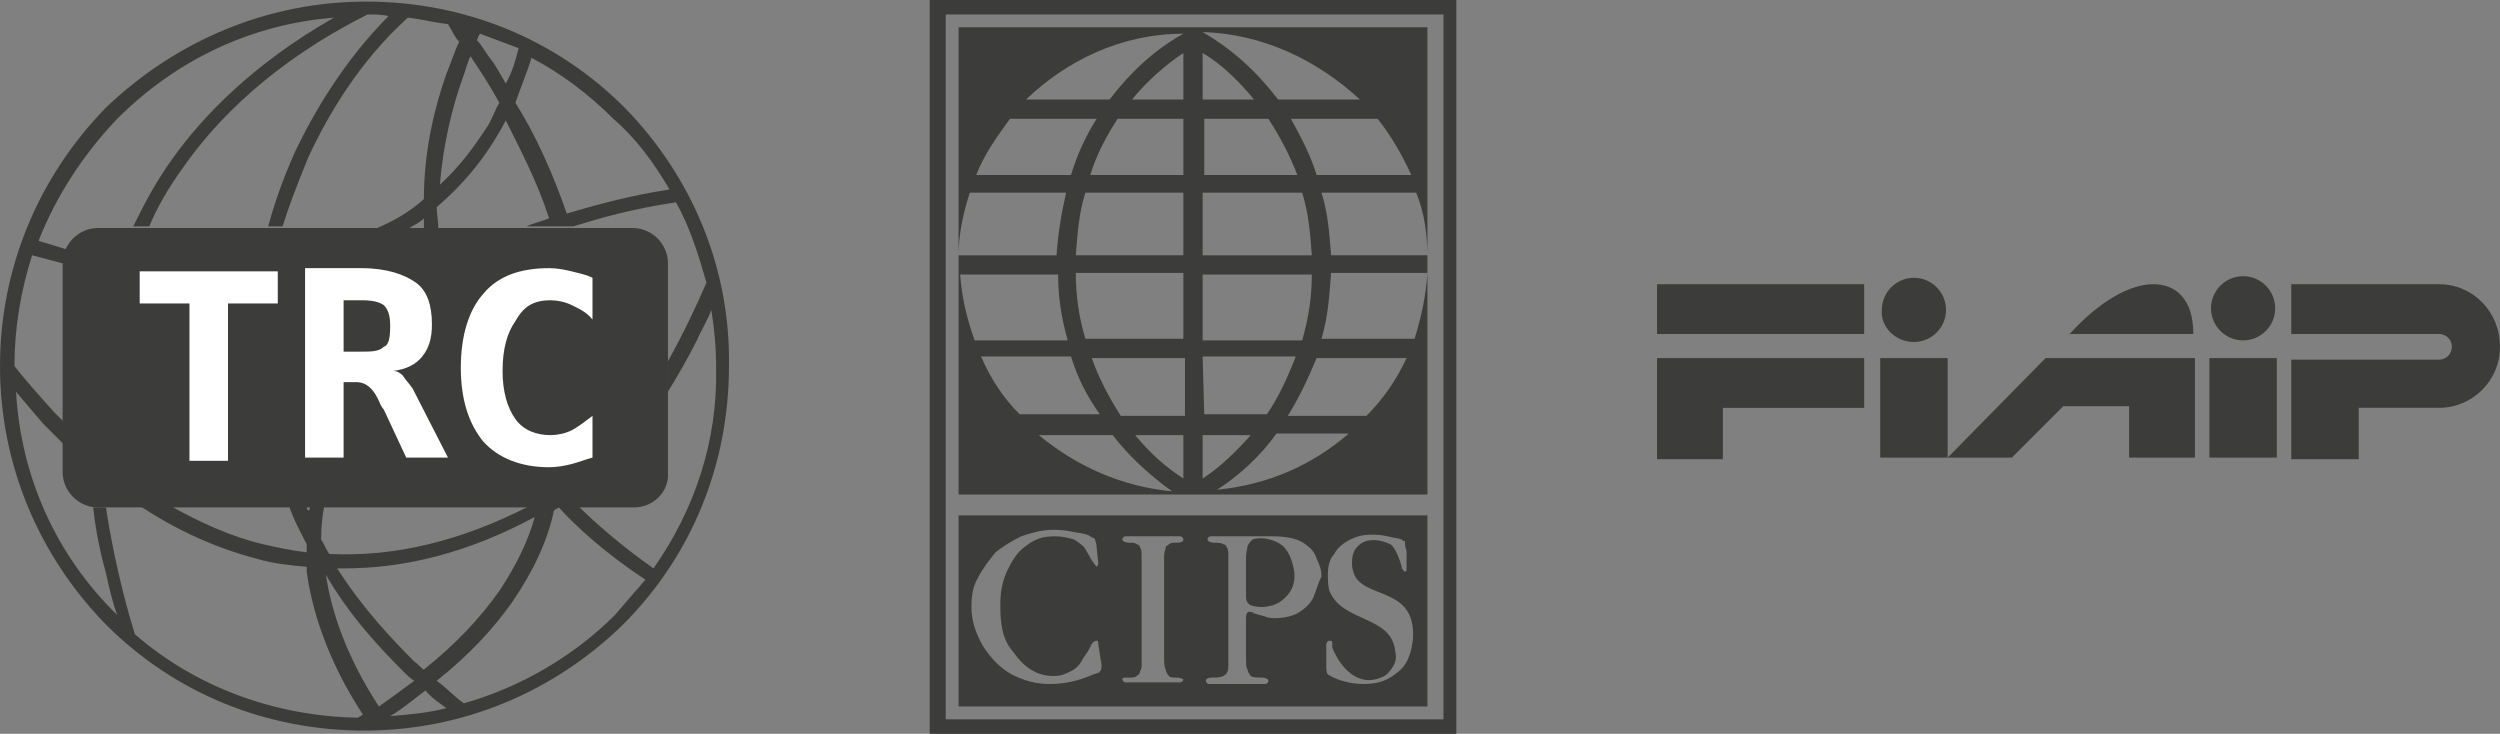
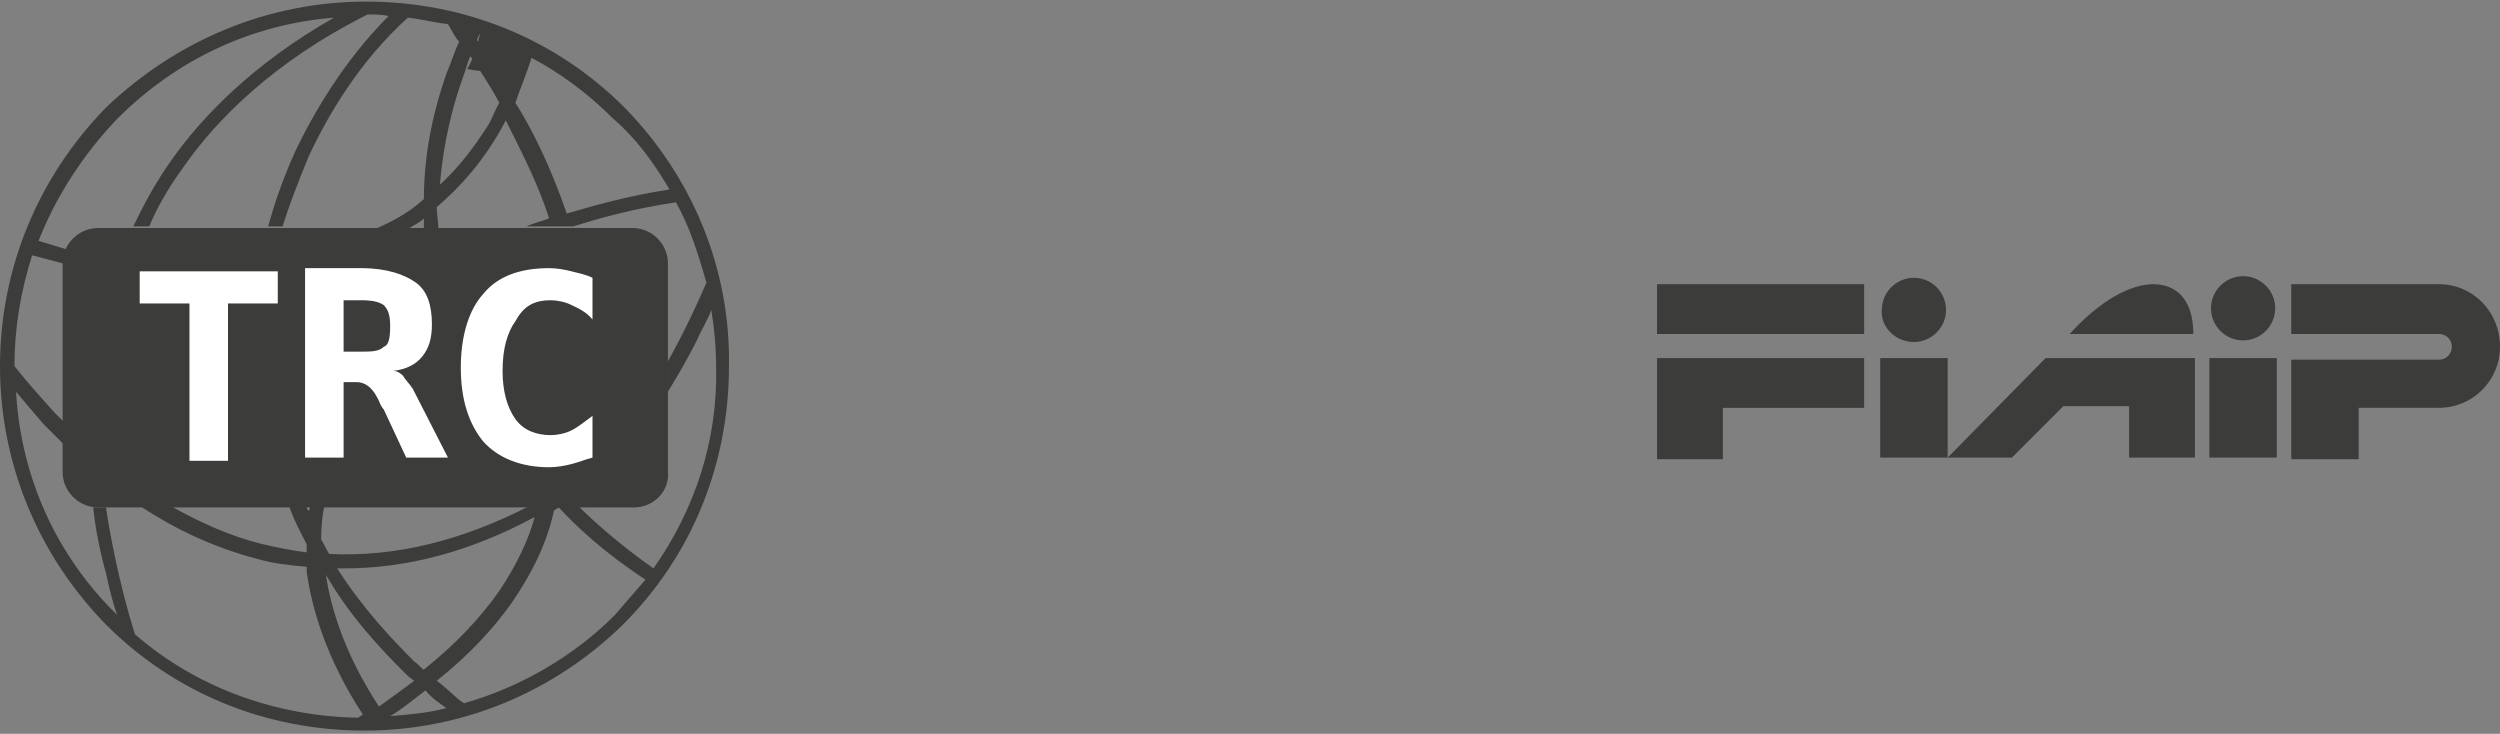
<svg xmlns="http://www.w3.org/2000/svg" version="1.1" id="Livello_1" x="0px" y="0px" width="155.7px" height="45.7px" viewBox="0 0 155.7 45.7" style="enable-background:new 0 0 155.7 45.7;" xml:space="preserve">
  <rect x="0" y="0" width="155.7" height="45.7" fill="#808080" stroke="none" />
  <style type="text/css">
	.st0{fill:#3C3C3B;}
	.st1{fill:#FFFFFF;}
</style>
  <g>
-     <path class="st0" d="M38.9,6.7c-4.3-4.3-10-6.6-16.1-6.6C16.7,0.1,11,2.5,6.6,6.7C2.4,11,0,16.7,0,22.8c0,6.1,2.4,11.8,6.6,16.1   c4.3,4.3,10,6.6,16.1,6.6c6.1,0,11.8-2.4,16.1-6.6c4.3-4.3,6.6-10,6.6-16.1C45.5,16.7,43.1,11,38.9,6.7z M41.7,11.8   c-2.6,0.4-4.7,1-6.4,1.5c-0.9-2.6-2-5-3.2-6.9c0.3-0.9,0.7-1.8,1-2.8c1.9,1,3.6,2.3,5.1,3.8C39.6,8.6,40.7,10.1,41.7,11.8z    M29.3,3.5c0.6,0.9,1.2,1.8,1.8,2.9c-0.3,0.5-0.4,0.9-0.7,1.4c-0.9,1.4-1.8,2.6-3,3.7c0.2-2.6,0.8-4.9,1.4-6.6   C29,4.4,29.1,3.9,29.3,3.5z M30.5,3.6c-0.3-0.4-0.5-0.8-0.8-1.1c0.1-0.2,0.1-0.3,0.2-0.4c0.8,0.3,1.6,0.6,2.4,0.9   c-0.2,0.8-0.4,1.5-0.8,2.2C31.2,4.7,30.9,4.1,30.5,3.6z M25.8,41.2c-1.4-1.4-3.2-3.3-4.8-5.8c0.2,0,0.3,0,0.4,0   c3.9,0,7.8-1,11.9-3.2c-0.4,1.5-1.2,3.1-2.2,4.6c-1.2,1.7-2.7,3.3-4.7,4.9C26.3,41.7,26.1,41.4,25.8,41.2z M27.8,44.1   c-1.1,0.3-2.3,0.4-3.5,0.5c0.7-0.4,1.4-1,2.2-1.6C26.9,43.5,27.4,43.8,27.8,44.1z M25.2,41.9c0.2,0.2,0.3,0.3,0.6,0.5   c-0.8,0.6-1.5,1.1-2.2,1.6c-2.1-3.2-3-6.1-3.3-8.2C21.8,38.4,23.7,40.4,25.2,41.9z M38.3,38.3c-2.6,2.6-5.9,4.5-9.4,5.5   c-0.5-0.3-1-0.9-1.7-1.4c2-1.6,3.5-3.2,4.7-4.9c1.3-1.9,2.2-3.8,2.6-5.7c0.1-0.1,0.2-0.1,0.3-0.2c1,1.1,2.8,2.8,5.4,4.5   C39.5,36.9,38.9,37.6,38.3,38.3z M40.7,35.4c-2-1.4-3.7-2.9-4.7-3.9h-3c-4.3,2.2-8.4,3.2-12.5,3c-0.2-0.3-0.3-0.6-0.5-0.9   c0-0.9,0.1-1.6,0.2-2.1h-0.9c0,0.1,0,0.3-0.1,0.3c-0.1-0.1-0.1-0.3-0.2-0.3h-1c0.3,0.9,0.7,1.6,1.1,2.4c0,0.2,0,0.3,0,0.5   c-0.9-0.1-1.8-0.3-2.7-0.5c-2.1-0.5-4-1.4-5.8-2.4H8.7c2.1,1.4,4.6,2.6,7.3,3.3c1,0.3,2,0.4,3.1,0.5c0,0.1,0,0.2,0,0.3   c0.3,2.2,1.2,5.4,3.5,8.9c-0.1,0.1-0.2,0.1-0.3,0.2c-5.2-0.1-10.1-1.9-13.9-5.2c-1-3.2-1.6-6.5-1.8-7.9H5.8   c0.1,0.9,0.3,2.3,0.8,4.1c0.2,0.9,0.4,1.8,0.7,2.6c-3.8-3.7-6-8.6-6.3-13.9c0.5,0.6,1.1,1.3,1.7,2c0.4,0.4,0.9,0.9,1.3,1.3v-1.4   c-0.2-0.2-0.4-0.4-0.6-0.6c-0.9-1-1.8-2-2.5-2.9c0-2.4,0.4-4.7,1.1-6.9l1.9,0.5l0.8-0.7l-2.3-0.7c1.1-2.8,2.8-5.4,4.9-7.6   c3.7-3.7,8.4-5.9,13.5-6.3c-5.1,2.9-8.2,6.2-10,8.7c-1.3,1.8-2,3.3-2.5,4.3h1c0.4-1,1.1-2.3,2.2-3.8c1.9-2.7,5.4-6.4,11.4-9.4   c0.4,0,0.9,0,1.3,0.1c-2.8,2.8-4.7,6.1-5.8,8.4c-0.9,2-1.4,3.6-1.7,4.7h0.9c0.3-1,0.9-2.6,1.6-4.3c1.2-2.6,3.2-6,6.2-8.7   c0.9,0.1,1.6,0.3,2.5,0.4c0.2,0.3,0.4,0.8,0.7,1.1c-0.3,0.6-0.5,1.3-0.8,2c-0.7,2-1.4,4.7-1.4,7.8c-1,0.9-2,1.4-2.9,1.8h2   c0.3-0.2,0.6-0.3,0.9-0.6c0,0.2,0,0.4,0,0.6h0.9c0-0.4-0.1-0.9-0.1-1.3c1.4-1.2,3-2.9,4.3-5.4c0.9,1.8,2,3.9,2.7,6.1   c-0.5,0.2-1,0.3-1.4,0.5h2.9c1.6-0.5,3.7-1.1,6.4-1.5c0.9,1.6,1.4,3.3,1.9,5c-0.6,1.4-1.4,3.1-2.4,4.9v1.9c0.6-1,1.2-2,1.8-3.2   c0.3-0.7,0.7-1.3,0.9-1.9c0.2,1.2,0.3,2.4,0.3,3.6C44.7,27.4,43.3,31.7,40.7,35.4z" />
+     <path class="st0" d="M38.9,6.7c-4.3-4.3-10-6.6-16.1-6.6C16.7,0.1,11,2.5,6.6,6.7C2.4,11,0,16.7,0,22.8c0,6.1,2.4,11.8,6.6,16.1   c4.3,4.3,10,6.6,16.1,6.6c6.1,0,11.8-2.4,16.1-6.6c4.3-4.3,6.6-10,6.6-16.1C45.5,16.7,43.1,11,38.9,6.7z M41.7,11.8   c-2.6,0.4-4.7,1-6.4,1.5c-0.9-2.6-2-5-3.2-6.9c0.3-0.9,0.7-1.8,1-2.8c1.9,1,3.6,2.3,5.1,3.8C39.6,8.6,40.7,10.1,41.7,11.8z    M29.3,3.5c0.6,0.9,1.2,1.8,1.8,2.9c-0.3,0.5-0.4,0.9-0.7,1.4c-0.9,1.4-1.8,2.6-3,3.7c0.2-2.6,0.8-4.9,1.4-6.6   C29,4.4,29.1,3.9,29.3,3.5z M30.5,3.6c-0.3-0.4-0.5-0.8-0.8-1.1c0.1-0.2,0.1-0.3,0.2-0.4c-0.2,0.8-0.4,1.5-0.8,2.2C31.2,4.7,30.9,4.1,30.5,3.6z M25.8,41.2c-1.4-1.4-3.2-3.3-4.8-5.8c0.2,0,0.3,0,0.4,0   c3.9,0,7.8-1,11.9-3.2c-0.4,1.5-1.2,3.1-2.2,4.6c-1.2,1.7-2.7,3.3-4.7,4.9C26.3,41.7,26.1,41.4,25.8,41.2z M27.8,44.1   c-1.1,0.3-2.3,0.4-3.5,0.5c0.7-0.4,1.4-1,2.2-1.6C26.9,43.5,27.4,43.8,27.8,44.1z M25.2,41.9c0.2,0.2,0.3,0.3,0.6,0.5   c-0.8,0.6-1.5,1.1-2.2,1.6c-2.1-3.2-3-6.1-3.3-8.2C21.8,38.4,23.7,40.4,25.2,41.9z M38.3,38.3c-2.6,2.6-5.9,4.5-9.4,5.5   c-0.5-0.3-1-0.9-1.7-1.4c2-1.6,3.5-3.2,4.7-4.9c1.3-1.9,2.2-3.8,2.6-5.7c0.1-0.1,0.2-0.1,0.3-0.2c1,1.1,2.8,2.8,5.4,4.5   C39.5,36.9,38.9,37.6,38.3,38.3z M40.7,35.4c-2-1.4-3.7-2.9-4.7-3.9h-3c-4.3,2.2-8.4,3.2-12.5,3c-0.2-0.3-0.3-0.6-0.5-0.9   c0-0.9,0.1-1.6,0.2-2.1h-0.9c0,0.1,0,0.3-0.1,0.3c-0.1-0.1-0.1-0.3-0.2-0.3h-1c0.3,0.9,0.7,1.6,1.1,2.4c0,0.2,0,0.3,0,0.5   c-0.9-0.1-1.8-0.3-2.7-0.5c-2.1-0.5-4-1.4-5.8-2.4H8.7c2.1,1.4,4.6,2.6,7.3,3.3c1,0.3,2,0.4,3.1,0.5c0,0.1,0,0.2,0,0.3   c0.3,2.2,1.2,5.4,3.5,8.9c-0.1,0.1-0.2,0.1-0.3,0.2c-5.2-0.1-10.1-1.9-13.9-5.2c-1-3.2-1.6-6.5-1.8-7.9H5.8   c0.1,0.9,0.3,2.3,0.8,4.1c0.2,0.9,0.4,1.8,0.7,2.6c-3.8-3.7-6-8.6-6.3-13.9c0.5,0.6,1.1,1.3,1.7,2c0.4,0.4,0.9,0.9,1.3,1.3v-1.4   c-0.2-0.2-0.4-0.4-0.6-0.6c-0.9-1-1.8-2-2.5-2.9c0-2.4,0.4-4.7,1.1-6.9l1.9,0.5l0.8-0.7l-2.3-0.7c1.1-2.8,2.8-5.4,4.9-7.6   c3.7-3.7,8.4-5.9,13.5-6.3c-5.1,2.9-8.2,6.2-10,8.7c-1.3,1.8-2,3.3-2.5,4.3h1c0.4-1,1.1-2.3,2.2-3.8c1.9-2.7,5.4-6.4,11.4-9.4   c0.4,0,0.9,0,1.3,0.1c-2.8,2.8-4.7,6.1-5.8,8.4c-0.9,2-1.4,3.6-1.7,4.7h0.9c0.3-1,0.9-2.6,1.6-4.3c1.2-2.6,3.2-6,6.2-8.7   c0.9,0.1,1.6,0.3,2.5,0.4c0.2,0.3,0.4,0.8,0.7,1.1c-0.3,0.6-0.5,1.3-0.8,2c-0.7,2-1.4,4.7-1.4,7.8c-1,0.9-2,1.4-2.9,1.8h2   c0.3-0.2,0.6-0.3,0.9-0.6c0,0.2,0,0.4,0,0.6h0.9c0-0.4-0.1-0.9-0.1-1.3c1.4-1.2,3-2.9,4.3-5.4c0.9,1.8,2,3.9,2.7,6.1   c-0.5,0.2-1,0.3-1.4,0.5h2.9c1.6-0.5,3.7-1.1,6.4-1.5c0.9,1.6,1.4,3.3,1.9,5c-0.6,1.4-1.4,3.1-2.4,4.9v1.9c0.6-1,1.2-2,1.8-3.2   c0.3-0.7,0.7-1.3,0.9-1.9c0.2,1.2,0.3,2.4,0.3,3.6C44.7,27.4,43.3,31.7,40.7,35.4z" />
    <path class="st0" d="M39.5,31.6H6.1c-1.2,0-2.2-1-2.2-2.2v-13c0-1.2,1-2.2,2.2-2.2h33.3c1.2,0,2.2,1,2.2,2.2v13   C41.7,30.6,40.7,31.6,39.5,31.6z" />
    <path class="st1" d="M8.7,18.9h3.1v9.8h2.4v-9.8h3.1v-2H8.7V18.9z M25.1,23.4c-0.2-0.2-0.4-0.3-0.6-0.3c0.8-0.1,1.4-0.4,1.8-0.9   c0.4-0.5,0.6-1.1,0.6-2c0-1.2-0.3-2.1-1-2.6c-0.7-0.5-1.8-0.9-3.4-0.9h-3.5v11.8h2.4v-4.7h0.8c0.6,0,1.1,0.4,1.5,1.4   c0.1,0.2,0.2,0.3,0.2,0.3l1.4,3h2.6l-2.2-4.3C25.5,23.9,25.2,23.6,25.1,23.4z M23.9,21.6c-0.3,0.3-0.8,0.3-1.4,0.3h-1.1v-3.2h1.1   c0.7,0,1.1,0.1,1.4,0.3c0.3,0.3,0.4,0.7,0.4,1.3C24.3,21.1,24.2,21.5,23.9,21.6z M34.3,18.7c0.4,0,0.9,0.1,1.3,0.3   c0.4,0.2,0.9,0.4,1.3,0.9v-2.6c-0.4-0.2-0.9-0.3-1.3-0.4c-0.4-0.1-0.9-0.2-1.4-0.2c-1.8,0-3.2,0.5-4.1,1.6c-0.9,1-1.4,2.6-1.4,4.6   c0,2,0.5,3.5,1.4,4.6c0.9,1,2.3,1.6,4.1,1.6c0.5,0,1-0.1,1.4-0.2c0.4-0.1,0.9-0.3,1.3-0.4v-2.6c-0.4,0.3-0.9,0.7-1.3,0.9   c-0.4,0.2-0.9,0.3-1.3,0.3c-0.9,0-1.7-0.3-2.2-1c-0.5-0.7-0.8-1.7-0.8-3c0-1.4,0.3-2.4,0.8-3.1C32.6,19.1,33.2,18.7,34.3,18.7z" />
  </g>
  <g>
    <path class="st0" d="M103.2,25.4v3.2h4.1v-3.2h8.8v-3.1h-12.9V25.4z M103.2,20.8h12.9v-3.1h-12.9V20.8z M119.2,21.3   c1.1,0,2-0.9,2-2s-0.9-2-2-2c-1.1,0-2,0.9-2,2C117.1,20.3,118,21.3,119.2,21.3z M121.3,22.3h-4.2v6.2h4.2V22.3z M139.7,17.2   c-1.1,0-2,0.9-2,2s0.9,2,2,2c1.1,0,2-0.9,2-2C141.7,18.1,140.8,17.2,139.7,17.2z M137.6,28.5h4.2v-6.2h-4.2V28.5z M121.3,28.5h4   l3.2-3.2h4.1v3.2h4.1v-6.2h-9.3L121.3,28.5z M134.1,17.7c-1.4,0-3.3,1-5.2,3.1h7.7C136.6,18.6,135.5,17.7,134.1,17.7z M151.9,17.7   h-9.2v3.1h9.2c0.4,0,0.8,0.3,0.8,0.8c0,0.4-0.3,0.8-0.8,0.8h-9.2v6.2h4.2v-3.2h5c2.1,0,3.8-1.7,3.8-3.8   C155.7,19.4,154,17.7,151.9,17.7z" />
  </g>
  <g>
-     <path class="st0" d="M57.9,0v45.7h32.8V0H57.9z M89.9,44.8h-31V0.9h31V44.8z M88.9,15.9h-6c-0.1-1.3-0.2-2.7-0.6-3.9h5.9   C88.7,13.2,88.9,14.6,88.9,15.9V1.7H59.7v14.2c0-1.3,0.3-2.7,0.7-3.9h6c-0.3,1.3-0.5,2.5-0.6,3.9h-6.1v14.9h29.2V15.9z M87.9,10.9   H82c-0.4-1.3-1-2.4-1.6-3.5h5.4C86.6,8.4,87.3,9.6,87.9,10.9z M74.9,2c3.8,0.1,7.2,1.8,9.8,4.2h-5.1C78.3,4.5,76.8,3.1,74.9,2   L74.9,2L74.9,2z M74.9,3.3c1.2,0.7,2.3,1.8,3.2,2.9h-3.2V3.3z M74.9,7.4H79c0.7,1.1,1.3,2.2,1.8,3.5h-5.8V7.4z M74.9,12h6.2   c0.4,1.3,0.5,2.5,0.6,3.9h-6.8C74.9,16,74.9,12,74.9,12z M74.9,17.1h6.8c0,1.4-0.2,2.7-0.6,4.1h-6.2C74.9,21.1,74.9,17.1,74.9,17.1   z M74.9,22.2h5.8c-0.5,1.3-1.1,2.6-1.8,3.6H75L74.9,22.2L74.9,22.2z M60.8,10.9c0.5-1.3,1.3-2.4,2.1-3.5h5.4   c-0.7,1.1-1.2,2.2-1.6,3.5H60.8z M59.8,17.1h6.1c0,1.4,0.2,2.7,0.6,4.1h-5.8C60.2,19.8,59.9,18.5,59.8,17.1z M61.1,22.2h5.6   c0.4,1.3,1,2.5,1.8,3.6h-5C62.5,24.8,61.7,23.6,61.1,22.2z M64.7,27.1h4.6c1,1.3,2.3,2.5,3.7,3.5C69.8,30.3,67,29,64.7,27.1z    M73.7,29.8c-1.1-0.7-2.1-1.6-3-2.7h3V29.8z M73.7,25.9h-3.9c-0.7-1.1-1.4-2.4-1.8-3.6h5.8V25.9z M73.7,21.1h-6.1   c-0.4-1.3-0.6-2.7-0.6-4.1h6.7C73.7,17.1,73.7,21.1,73.7,21.1z M73.7,15.9H67c0.1-1.3,0.2-2.7,0.6-3.9h6.1   C73.7,12,73.7,15.9,73.7,15.9z M73.7,10.9h-5.8c0.4-1.3,1-2.4,1.7-3.5h4.1V10.9z M73.7,6.2h-3.2c0.9-1.1,2-2.1,3.2-2.9V6.2z    M73.7,2.1c-1.8,1-3.3,2.4-4.6,4.1h-5.2C66.4,3.8,69.8,2.1,73.7,2.1L73.7,2.1z M74.9,27.1h3c-0.9,1-1.9,2-3,2.7V27.1z M75.8,30.5   c1.4-0.9,2.7-2.1,3.7-3.5H84C81.7,29,78.9,30.2,75.8,30.5z M85.1,25.9h-4.9c0.7-1.1,1.3-2.4,1.8-3.6h5.6   C87,23.6,86.2,24.8,85.1,25.9z M88.1,21.1h-5.8c0.4-1.3,0.5-2.7,0.6-4.1h6C88.8,18.5,88.5,19.8,88.1,21.1z M88.9,32.1H59.7V44h29.2   V32.1z M68.6,41.4c0,0.2,0,0.4-0.1,0.4c0,0.1-0.1,0.1-0.4,0.2c-0.9,0.4-1.8,0.6-2.7,0.6S63.8,42.4,63,42c-0.7-0.4-1.3-1-1.8-1.8   c-0.4-0.7-0.7-1.5-0.7-2.4c0-0.7,0.1-1.3,0.4-1.8c0.3-0.6,0.7-1.1,1.1-1.6c0.5-0.4,1-0.7,1.6-1c0.6-0.2,1.3-0.4,1.9-0.4   c0.4,0,0.7,0,1.2,0.1c0.4,0.1,0.9,0.1,1.2,0.3c0.1,0.1,0.3,0.1,0.3,0.2c0,0.1,0.1,0.2,0.1,0.5l0.1,1c0,0.1-0.1,0.2-0.1,0.2   s-0.1-0.1-0.3-0.4c-0.1-0.2-0.3-0.5-0.4-0.7c-0.1-0.2-0.4-0.4-0.7-0.6c-0.4-0.1-0.7-0.2-1.2-0.2c-0.8,0-1.3,0.2-1.8,0.6   c-0.6,0.4-0.9,1-1.2,1.6c-0.3,0.7-0.4,1.3-0.4,2.1c0,1.1,0.1,2.1,0.8,2.9c0.7,1,1.5,1.5,2.5,1.5c0.5,0,0.7-0.1,1.1-0.3   c0.4-0.2,0.6-0.5,0.7-0.7s0.3-0.4,0.5-0.8c0.1-0.3,0.3-0.4,0.4-0.4s0.1,0.1,0.1,0.2L68.6,41.4z M72.6,41.7c0,0.1,0.1,0.3,0.2,0.4   c0.1,0.1,0.2,0.1,0.5,0.1c0.2,0,0.4,0.1,0.4,0.1c0,0.1-0.1,0.2-0.2,0.2c-0.1,0-0.4,0-0.8,0s-0.7,0-1,0c-0.1,0-0.4,0-0.8,0   c-0.4,0-0.7,0-0.8,0s-0.2-0.1-0.2-0.2s0.1-0.1,0.4-0.1c0.3,0,0.4,0,0.5-0.1c0.1-0.1,0.2-0.1,0.2-0.3c0.1-0.1,0.1-0.3,0.1-0.5v-0.3   v-6.1v-0.3c0-0.2,0-0.4-0.1-0.5c0-0.1-0.1-0.2-0.2-0.2c-0.1-0.1-0.2-0.1-0.5-0.1c-0.2,0-0.4-0.1-0.4-0.2s0.1-0.2,0.2-0.2   c0.2,0,0.5,0,0.8,0c0.4,0,0.6,0,0.8,0c0.1,0,0.6,0,0.9,0c0.4,0,0.7,0,0.9,0c0.1,0,0.2,0.1,0.2,0.2s-0.1,0.2-0.4,0.2   c-0.3,0-0.4,0-0.5,0.1c-0.1,0.1-0.2,0.1-0.2,0.2c0,0.1-0.1,0.3-0.1,0.5v0.3v6.1C72.5,41.2,72.5,41.5,72.6,41.7z M81.8,37.2   c-0.2,0.4-0.5,0.7-1,1c-0.4,0.2-0.9,0.3-1.4,0.3c-0.1,0-0.4,0-0.6-0.1l-0.7-0.2c-0.1-0.1-0.3-0.1-0.3-0.1c-0.1,0-0.2,0.1-0.2,0.4   v2.4c0,0.4,0,0.7,0.1,0.8c0,0.1,0.1,0.3,0.2,0.4c0.1,0.1,0.4,0.1,0.7,0.1c0.2,0,0.4,0.1,0.4,0.2c0,0.1-0.1,0.2-0.2,0.2   c-0.1,0-0.4,0-0.8,0s-1,0-1.1,0c-0.2,0-0.4,0-0.8,0s-0.7,0-0.8,0c-0.1,0-0.2-0.1-0.2-0.2s0.1-0.2,0.4-0.2c0.3,0,0.5,0,0.7-0.1   c0.1-0.1,0.2-0.1,0.2-0.2c0.1-0.1,0.1-0.3,0.1-0.6v-0.3v-6v-0.4c0-0.2,0-0.4-0.1-0.5c0-0.1-0.1-0.2-0.2-0.2   c-0.1-0.1-0.4-0.1-0.6-0.1s-0.4-0.1-0.4-0.2s0.1-0.2,0.2-0.2c0.2,0,0.4,0,0.8,0c0.3,0,0.6,0,0.7,0c0.3,0,0.7,0,1.1,0   c0.5,0,0.9,0,1.2,0c0.8,0,1.6,0.1,2.1,0.5c0.3,0.2,0.6,0.5,0.7,0.9c0.2,0.4,0.3,0.7,0.3,1.1C82.1,36.3,82,36.7,81.8,37.2z M88,39.8   c-0.1,0.8-0.3,1.6-1,2.1c-0.6,0.5-1.2,0.7-2.1,0.7c-0.7,0-1.6-0.2-2.2-0.6c-0.1-0.1-0.1-0.3-0.1-0.7c0-0.5,0-0.9,0-1.1   s0.1-0.3,0.2-0.3c0.3,0,0.1,0.3,0.2,0.5c0.5,1.2,1.6,2.4,3,1.8c0.3-0.1,0.5-0.3,0.7-0.6c0.2-0.3,0.3-0.6,0.2-1   c-0.2-2.3-3.3-1.8-4.1-3.8c-0.1-0.3-0.1-0.7-0.1-1c0-0.5,0.1-1,0.4-1.3c0.2-0.4,0.6-0.7,1-0.9s0.8-0.3,1.3-0.3c0.3,0,0.6,0,1,0.1   c0.4,0.1,0.6,0.1,0.9,0.2c0.1,0.1,0.1,0.1,0.2,0.1c0,0.1,0,0.4,0.1,0.6c0,0.1,0,0.4,0,0.7s0,0.4,0,0.5c0,0.1-0.1,0.1-0.1,0.1   s-0.1,0-0.1-0.1c0,0-0.1-0.1-0.1-0.1c0-0.1,0-0.1,0-0.1c-0.1-0.4-0.4-1.2-0.7-1.4c-0.6-0.3-1.4-0.4-1.9,0c-0.4,0.3-0.5,0.7-0.5,1.2   c0,0.3,0.1,0.6,0.2,0.8C85.2,37.3,88.2,36.6,88,39.8z M79.9,34c-0.5-0.4-1.3-0.6-1.9-0.4c-0.1,0.1-0.2,0.2-0.3,0.4   c0,0.1-0.1,0.4-0.1,0.7V37c0,0.1,0,0.1,0,0.1c0,0.1,0,0.1,0,0.1c0,0.2,0.1,0.4,0.3,0.5c0.6,0.2,1.3,0.1,1.8-0.2   c1-0.7,1.1-1.6,0.7-2.7C80.3,34.5,80.1,34.2,79.9,34z" />
-   </g>
+     </g>
</svg>